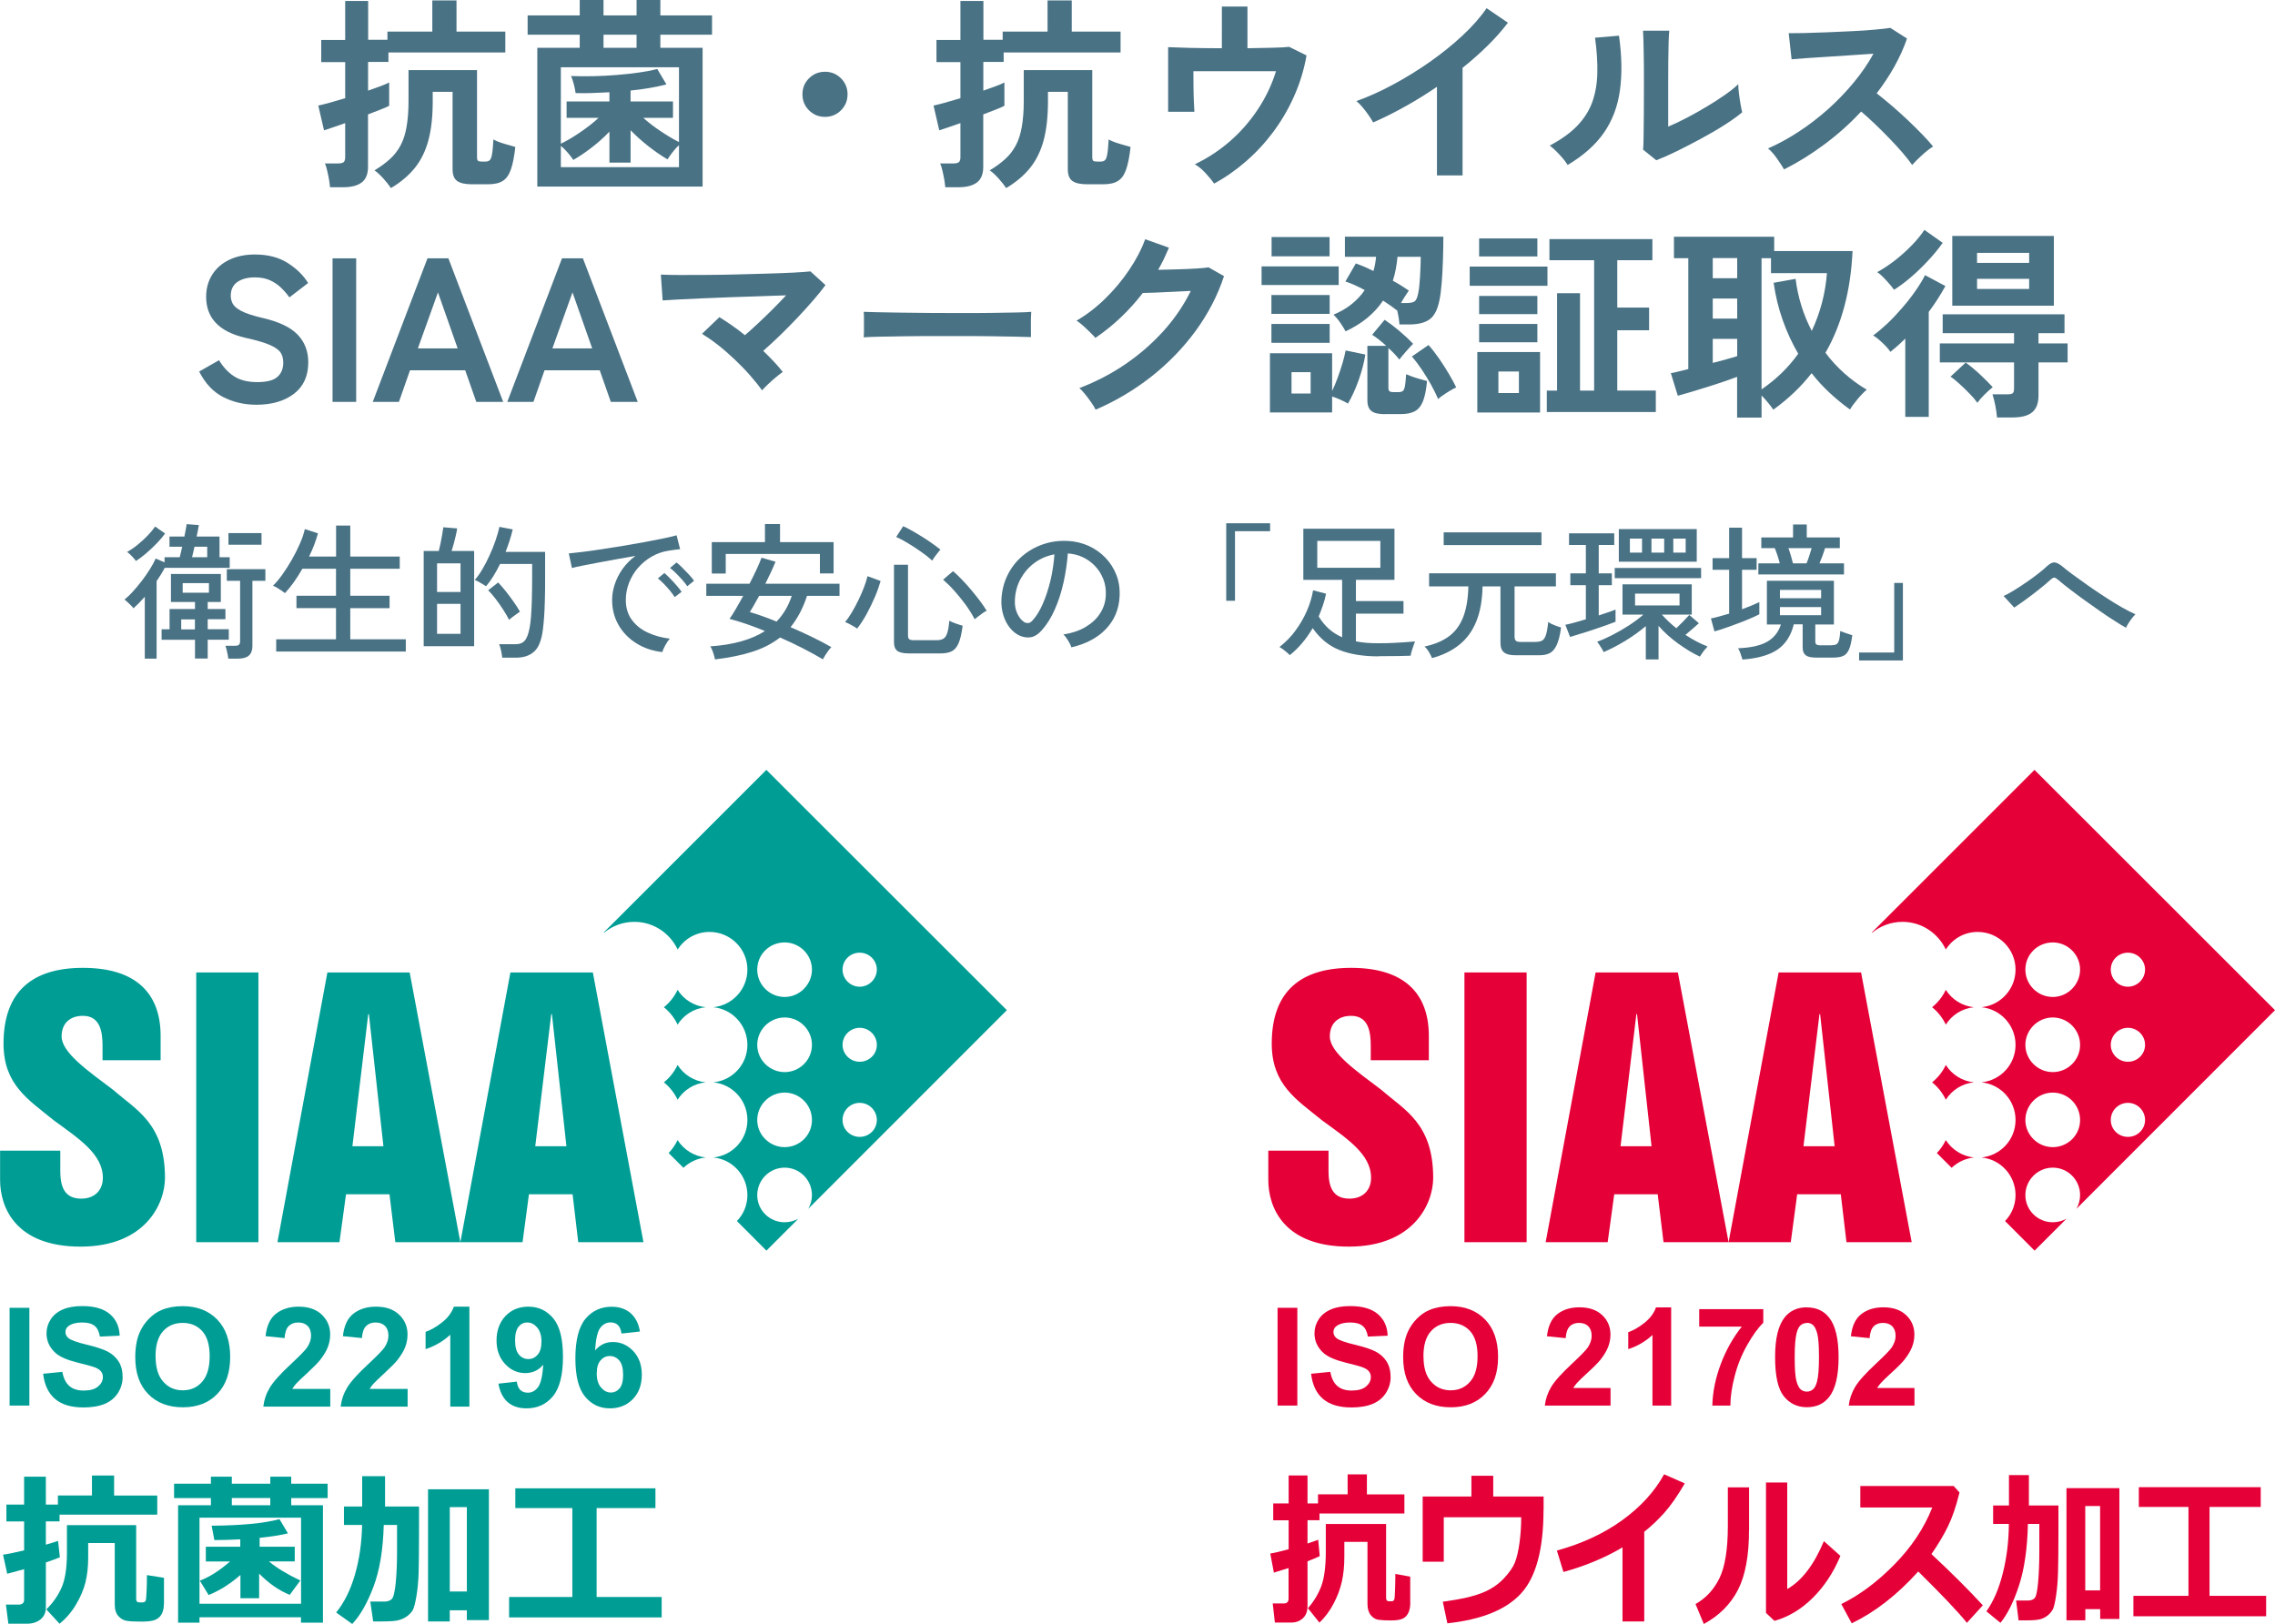
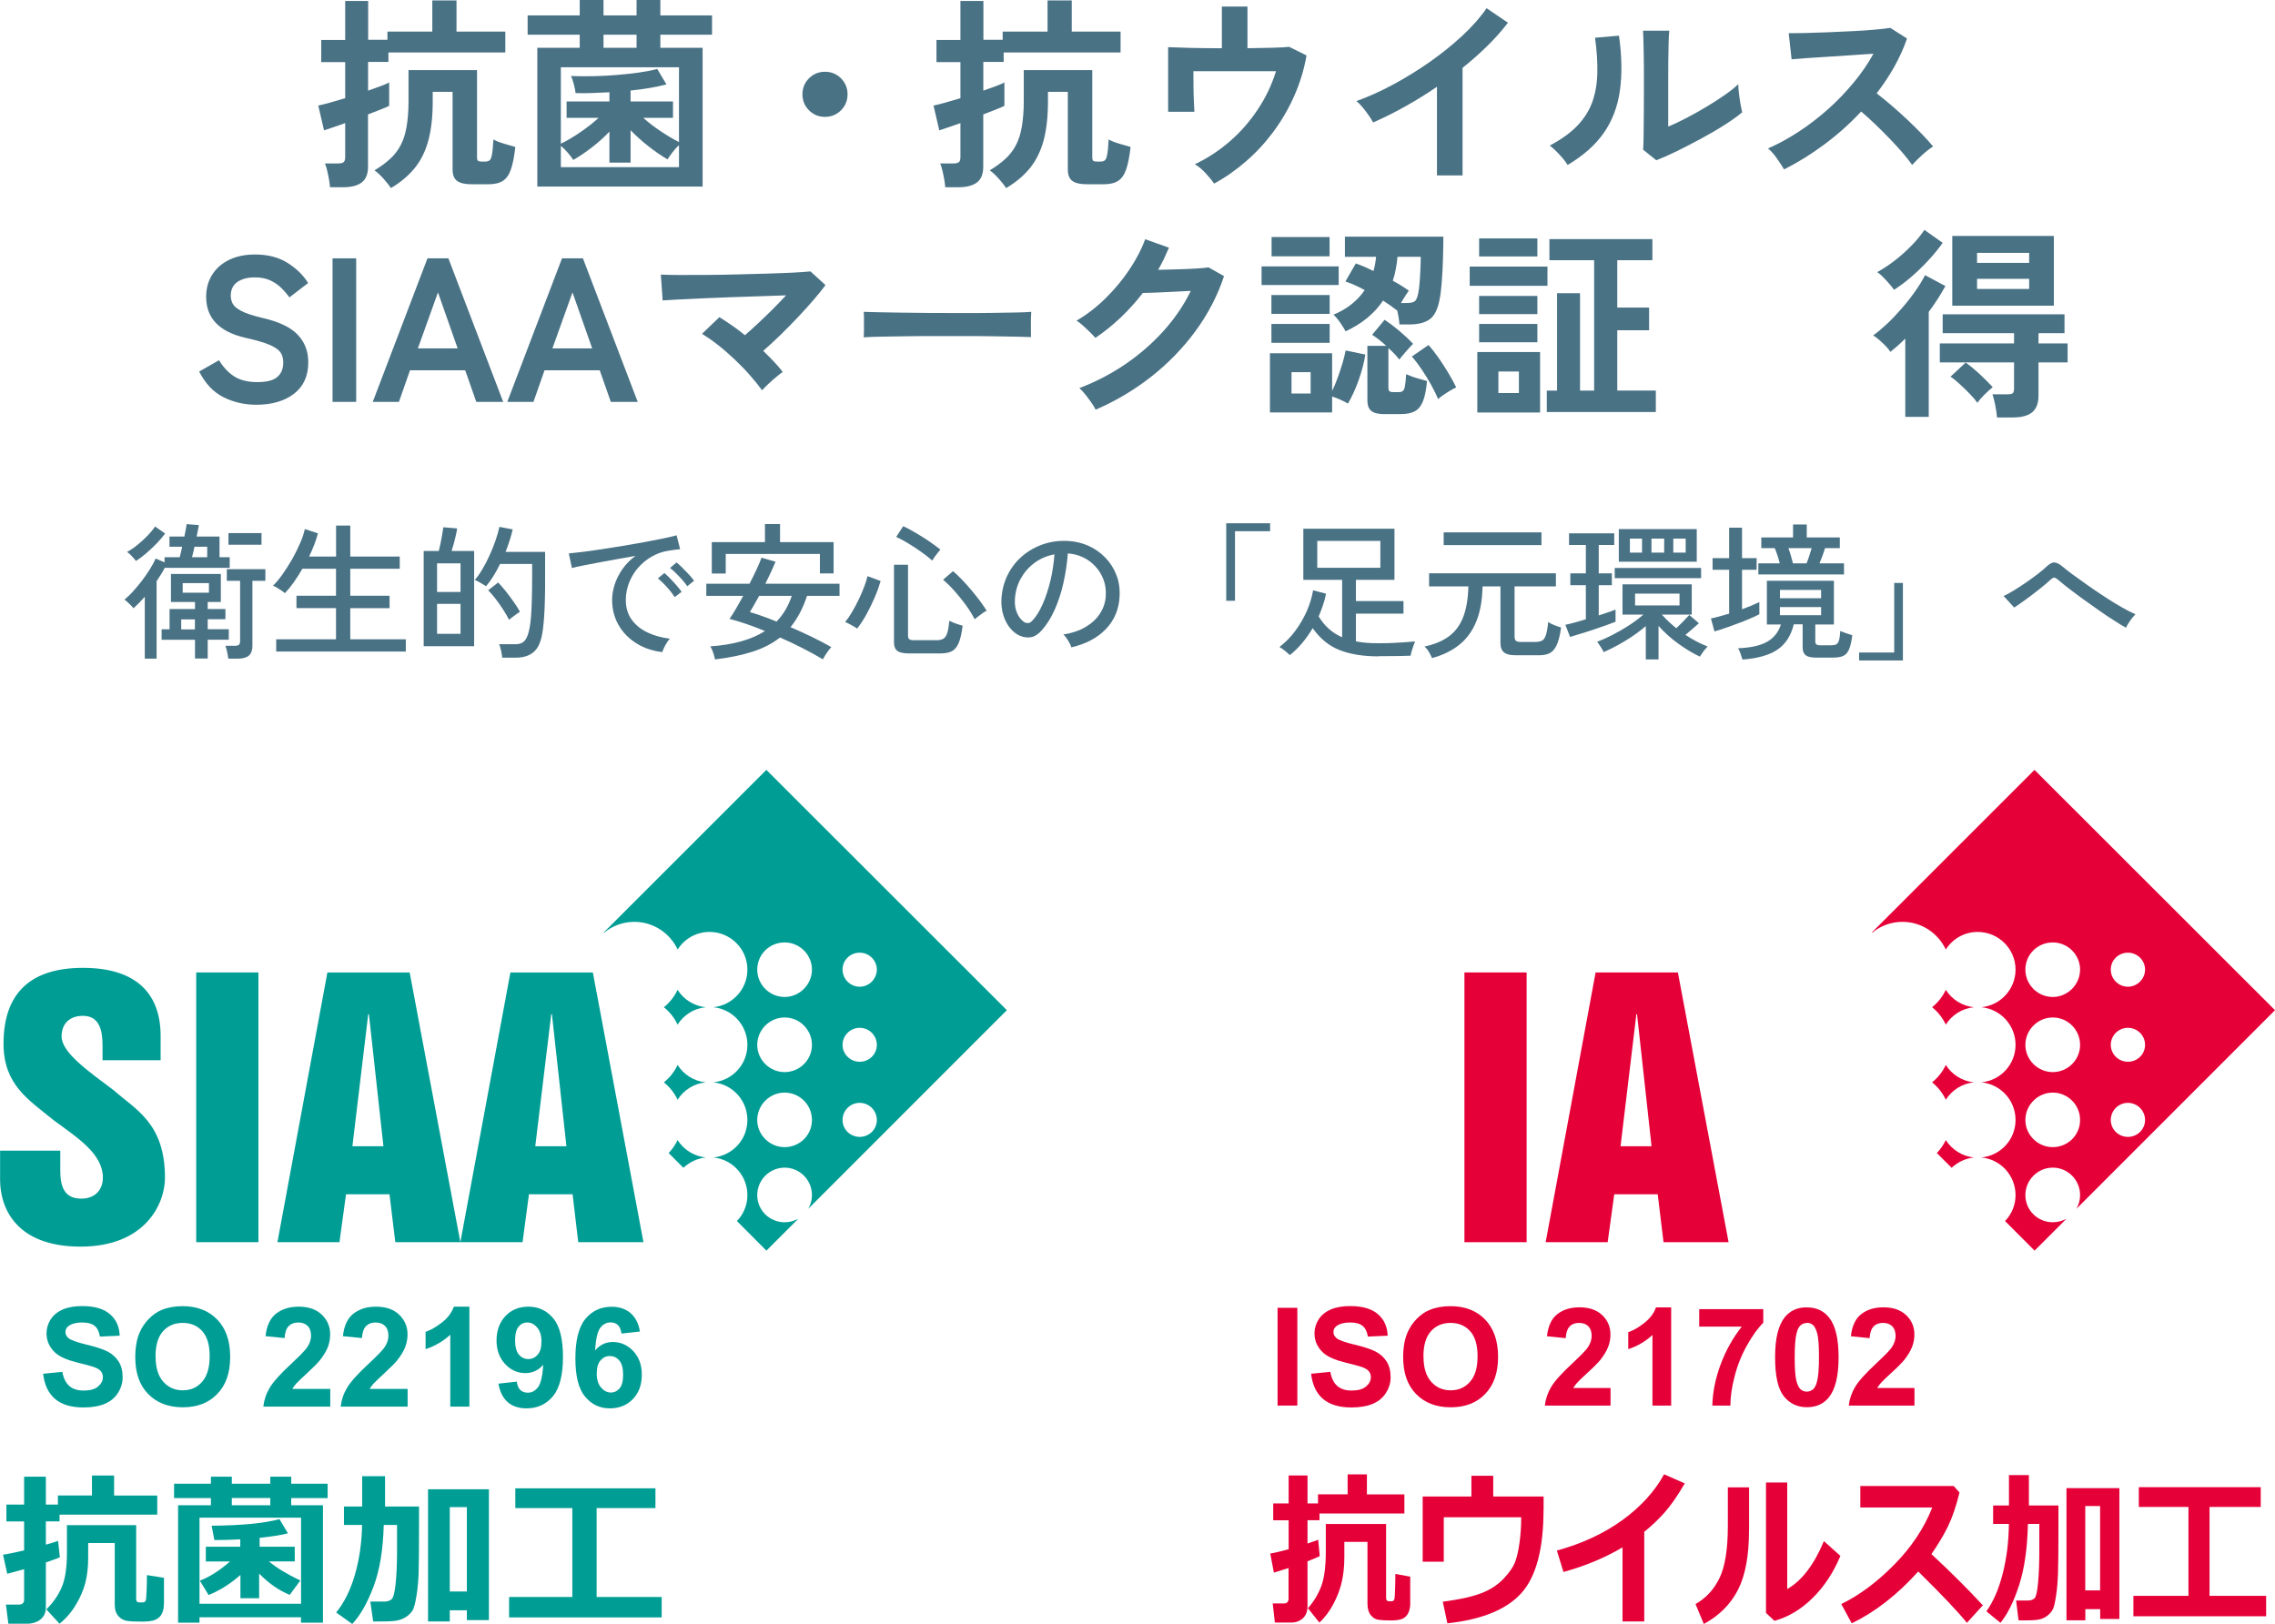
<svg xmlns="http://www.w3.org/2000/svg" id="_レイヤー_2" data-name="レイヤー 2" viewBox="0 0 277.33 198.01">
  <defs>
    <style>
      .cls-1 {
        fill: #e50038;
      }

      .cls-2 {
        fill: #497285;
      }

      .cls-3 {
        fill: #009d95;
      }
    </style>
  </defs>
  <g id="_レイヤー_1-2" data-name="レイヤー 1">
    <g>
      <g>
        <g>
-           <rect class="cls-3" x="1.17" y="159.46" width="2.41" height="11.92" />
          <path class="cls-3" d="M5.26,167.5l2.34-.23c.14.79.43,1.36.86,1.73.43.37,1.01.55,1.74.55.78,0,1.36-.16,1.75-.49.39-.33.59-.71.59-1.15,0-.28-.08-.52-.25-.72-.16-.2-.45-.37-.87-.52-.28-.1-.92-.27-1.93-.52-1.29-.32-2.2-.71-2.72-1.18-.73-.66-1.1-1.46-1.1-2.4,0-.61.17-1.17.51-1.7.34-.53.84-.93,1.49-1.21.65-.28,1.43-.41,2.35-.41,1.5,0,2.62.33,3.38.98.76.66,1.15,1.53,1.19,2.63l-2.41.11c-.1-.61-.32-1.05-.66-1.32-.34-.27-.85-.4-1.52-.4s-1.25.14-1.64.43c-.26.18-.38.43-.38.74,0,.28.12.52.36.73.3.25,1.04.52,2.21.8,1.17.28,2.04.56,2.6.86.56.3,1,.7,1.32,1.21.32.51.48,1.15.48,1.9,0,.68-.19,1.32-.57,1.92-.38.6-.92,1.04-1.61,1.33-.69.29-1.56.44-2.59.44-1.51,0-2.66-.35-3.47-1.04-.81-.69-1.29-1.71-1.45-3.04" />
          <path class="cls-3" d="M16.49,165.49c0-1.21.18-2.23.55-3.06.27-.61.64-1.15,1.11-1.63.47-.48.98-.84,1.54-1.07.74-.31,1.6-.47,2.57-.47,1.76,0,3.16.54,4.22,1.63,1.05,1.09,1.58,2.6,1.58,4.55s-.52,3.43-1.57,4.52c-1.04,1.09-2.44,1.63-4.2,1.63s-3.18-.54-4.23-1.62c-1.05-1.08-1.57-2.57-1.57-4.47M18.97,165.41c0,1.35.31,2.37.94,3.07.62.7,1.41,1.04,2.37,1.04s1.75-.34,2.36-1.04.92-1.73.92-3.11-.3-2.39-.9-3.06c-.6-.67-1.4-1.01-2.39-1.01s-1.79.34-2.4,1.02c-.61.68-.91,1.71-.91,3.08" />
          <path class="cls-3" d="M19.17,184.68H7.26v.82h-1.67v2.84c.71-.2,1.21-.36,1.49-.46l.22,2c-.41.17-.98.38-1.71.63v5.47c0,.64-.22,1.13-.66,1.48-.44.35-.99.52-1.66.52H1.02l-.3-2.33h1.54c.45,0,.68-.2.68-.59v-3.73c-.82.23-1.51.42-2.06.56l-.51-2.33c.56-.07,1.42-.25,2.57-.52v-3.53H.78v-2.06h2.16v-3.4h2.65v3.4h1.47v-1.11h4.15s0-2.43,0-2.43h2.7v2.44h5.26v2.34ZM19.98,195.54c0,.51-.09.93-.27,1.26-.18.33-.45.56-.8.71-.35.14-.89.21-1.62.21s-1.34-.02-1.76-.08c-.42-.05-.78-.24-1.08-.57-.3-.33-.46-.79-.46-1.38v-7.55h-3.24v1.79c0,1.14-.12,2.16-.34,3.04-.23.89-.61,1.78-1.15,2.68-.53.9-1.2,1.68-2,2.33l-1.61-1.75c.8-.78,1.41-1.66,1.85-2.64.44-.99.66-2.41.66-4.27v-3.36h8.44v9.01c0,.27.13.41.39.41h.41c.11,0,.2-.03.27-.09.07-.06.11-.15.13-.27.02-.12.04-.46.07-1.02.03-.56.04-1.21.04-1.95l2.08.33v3.16Z" />
          <path class="cls-3" d="M36.7,197.19h-12.38v.66h-2.61v-14.32h4v-.87h-4.49v-1.75h4.49v-.86h2.55v.86h4.69v-.86h2.55v.86h4.44v1.75h-4.44v.87h3.87v14.32h-2.68v-.66ZM24.32,195.54h12.38v-10.49h-12.38v10.49ZM29.34,192.01c-1.28,1.12-2.59,1.94-3.91,2.47l-1.07-1.75c1.17-.44,2.4-1.22,3.68-2.34h-2.95v-1.8h4.2v-.9c-1.1.06-2.15.09-3.16.09l-.33-1.75c3.61-.03,6.37-.29,8.27-.8l1.03,1.73c-.88.22-2.03.4-3.45.55v1.08h4.28v1.79h-3.15c.95.8,2.23,1.57,3.83,2.33l-1.29,1.75c-1.31-.53-2.55-1.39-3.73-2.59v3h-2.28v-2.86ZM28.26,183.53h4.69v-.88h-4.69v.88Z" />
          <path class="cls-3" d="M46.78,185.94c-.08,3.01-.49,5.51-1.24,7.5-.75,1.99-1.61,3.52-2.6,4.57l-1.96-1.4c.98-1.2,1.75-2.74,2.29-4.62.54-1.87.83-3.89.87-6.05h-2.21v-2.25h2.22v-3.7h2.79v3.7h4.14v3.17c0,2.29-.02,3.96-.05,5-.04,1.04-.13,1.99-.28,2.84-.15.85-.3,1.4-.45,1.65-.15.25-.37.48-.66.7-.29.22-.63.38-1.02.49-.39.11-1.08.16-2.05.16-.31,0-.67,0-1.08,0l-.35-2.42h1.71c.35,0,.64-.09.87-.27.23-.18.39-.82.51-1.92.11-1.1.17-2.41.17-3.93v-3.22h-1.61ZM56.91,196.34h-2.08v1.36h-2.65v-16.11h7.42v15.95h-2.69v-1.2ZM54.83,194.05h2.08v-10.29h-2.08v10.29Z" />
          <polygon class="cls-3" points="80.66 197.21 62.06 197.21 62.06 194.72 69.77 194.72 69.77 183.88 62.82 183.88 62.82 181.47 79.9 181.47 79.9 183.88 72.73 183.88 72.73 194.72 80.66 194.72 80.66 197.21" />
          <path class="cls-3" d="M82.6,129.85c-.39.83-.97,1.56-1.67,2.12.7.56,1.28,1.29,1.67,2.12.74-1.17,1.99-1.98,3.43-2.12-1.44-.14-2.69-.95-3.43-2.12" />
          <path class="cls-3" d="M86.03,141.13c-1.44-.15-2.69-.96-3.43-2.12-.28.58-.65,1.12-1.09,1.58l1.8,1.8c.73-.69,1.67-1.15,2.73-1.26" />
          <path class="cls-3" d="M82.6,120.69c-.39.83-.97,1.56-1.67,2.12.7.56,1.28,1.29,1.67,2.12.74-1.17,1.99-1.98,3.43-2.12-1.44-.14-2.69-.95-3.43-2.12" />
          <path class="cls-3" d="M95.65,133.22c1.83,0,3.33,1.49,3.33,3.34s-1.5,3.31-3.33,3.31-3.34-1.49-3.34-3.31,1.5-3.34,3.34-3.34M95.65,124.06c1.83,0,3.33,1.5,3.33,3.34s-1.5,3.32-3.33,3.32-3.34-1.5-3.34-3.32,1.5-3.34,3.34-3.34M95.65,114.91c1.83,0,3.33,1.5,3.33,3.31s-1.5,3.34-3.33,3.34-3.34-1.49-3.34-3.34,1.5-3.31,3.34-3.31M104.8,134.47c1.15,0,2.09.94,2.09,2.09s-.94,2.06-2.09,2.06-2.09-.91-2.09-2.06.93-2.09,2.09-2.09M104.8,125.32c1.15,0,2.09.93,2.09,2.08s-.94,2.06-2.09,2.06-2.09-.93-2.09-2.06.93-2.08,2.09-2.08M104.8,116.16c1.15,0,2.09.93,2.09,2.06s-.94,2.09-2.09,2.09-2.09-.94-2.09-2.09.93-2.06,2.09-2.06M95.65,149.03c-1.84,0-3.34-1.47-3.34-3.31s1.5-3.35,3.34-3.35,3.33,1.5,3.33,3.35c0,.61-.17,1.18-.45,1.67l24.21-24.22-29.32-29.3-19.82,19.82s.02.02.03.04c1.01-.83,2.29-1.33,3.7-1.33,2.34,0,4.34,1.39,5.28,3.37.82-1.29,2.25-2.14,3.88-2.14,2.55,0,4.62,2.06,4.62,4.59,0,2.39-1.82,4.36-4.16,4.59,2.34.23,4.16,2.2,4.16,4.59s-1.82,4.34-4.16,4.57c2.34.23,4.16,2.19,4.16,4.59s-1.82,4.34-4.16,4.57c2.34.22,4.16,2.2,4.16,4.59,0,1.23-.49,2.36-1.28,3.16l3.6,3.61,3.89-3.89c-.49.26-1.04.43-1.65.43" />
          <path class="cls-3" d="M7.35,140.29v2.45c0,1.77.39,3.41,2.55,3.41,1.72,0,2.64-1.11,2.64-2.54,0-2.91-3-4.82-6.01-7.03-3.06-2.5-6.1-4.31-6.1-9.33,0-6.47,3.63-9.24,9.68-9.24,6.59,0,9.47,3.22,9.47,8.3v2.96h-7.08v-1.76c0-1.65-.26-3.65-2.39-3.65-1.62,0-2.6.95-2.6,2.51,0,1.97,3.21,4.2,6.3,6.53,2.81,2.46,6.3,4.09,6.3,10.72,0,3.16-2.4,8.38-10.29,8.38s-9.81-4.74-9.81-8.14v-3.56h7.35Z" />
          <rect class="cls-3" x="23.92" y="118.57" width="7.58" height="32.89" />
          <path class="cls-3" d="M42.96,139.76h3.78l-1.77-16.11h-.08l-1.93,16.11ZM39.91,118.57h10.03l6.18,32.89h-7.93l-.71-5.84h-5.3l-.8,5.84h-7.56l6.09-32.89Z" />
          <path class="cls-3" d="M65.25,139.76h3.8l-1.77-16.11h-.08l-1.95,16.11ZM62.22,118.57h10.05l6.17,32.89h-7.95l-.69-5.84h-5.32l-.78,5.84h-7.58l6.1-32.89Z" />
        </g>
        <g>
          <path class="cls-3" d="M40.26,169.35v2.16h-8.16c.09-.82.35-1.59.79-2.32.44-.73,1.31-1.7,2.62-2.91,1.05-.98,1.69-1.64,1.93-1.99.32-.48.48-.96.48-1.42,0-.52-.14-.92-.42-1.2-.28-.28-.66-.42-1.15-.42s-.87.15-1.16.44c-.29.29-.45.78-.5,1.46l-2.32-.23c.14-1.28.57-2.2,1.3-2.76.73-.56,1.64-.84,2.73-.84,1.2,0,2.14.32,2.82.97.68.65,1.03,1.45,1.03,2.41,0,.55-.1,1.07-.29,1.56s-.51,1.01-.93,1.55c-.28.36-.79.87-1.52,1.55-.73.67-1.2,1.12-1.4,1.34-.2.22-.35.44-.48.65h4.62Z" />
          <path class="cls-3" d="M49.69,169.35v2.16h-8.16c.09-.82.35-1.59.79-2.32.44-.73,1.31-1.7,2.62-2.91,1.05-.98,1.69-1.64,1.93-1.99.32-.48.48-.96.48-1.42,0-.52-.14-.92-.42-1.2-.28-.28-.66-.42-1.15-.42s-.87.15-1.16.44c-.29.29-.45.78-.5,1.46l-2.32-.23c.14-1.28.57-2.2,1.3-2.76.73-.56,1.64-.84,2.73-.84,1.2,0,2.14.32,2.82.97.68.65,1.03,1.45,1.03,2.41,0,.55-.1,1.07-.29,1.56s-.51,1.01-.93,1.55c-.28.36-.79.87-1.52,1.55-.73.67-1.2,1.12-1.4,1.34-.2.22-.35.44-.48.65h4.62Z" />
          <path class="cls-3" d="M57.22,171.51h-2.33v-8.77c-.85.79-1.85,1.38-3.01,1.76v-2.11c.61-.2,1.27-.58,1.98-1.13.71-.55,1.2-1.2,1.47-1.94h1.89v12.19Z" />
          <path class="cls-3" d="M60.75,168.71l2.25-.25c.06.46.2.8.43,1.02.23.22.54.33.92.33.48,0,.89-.22,1.23-.66.34-.44.55-1.36.65-2.75-.58.68-1.32,1.02-2.19,1.02-.96,0-1.78-.37-2.47-1.11-.69-.74-1.04-1.7-1.04-2.88s.37-2.22,1.1-2.98,1.66-1.13,2.79-1.13c1.23,0,2.24.48,3.03,1.43.79.95,1.18,2.52,1.18,4.7s-.41,3.82-1.23,4.8c-.82.98-1.89,1.47-3.21,1.47-.95,0-1.72-.25-2.3-.76-.58-.51-.96-1.26-1.13-2.26ZM66.01,163.62c0-.75-.17-1.33-.52-1.75-.35-.41-.74-.62-1.2-.62s-.79.17-1.07.51c-.28.34-.43.9-.43,1.67s.15,1.36.46,1.73c.31.37.7.55,1.16.55s.82-.18,1.13-.53c.31-.35.46-.87.46-1.56Z" />
          <path class="cls-3" d="M78.01,162.35l-2.25.25c-.06-.46-.2-.81-.43-1.03-.23-.22-.53-.33-.9-.33-.49,0-.91.22-1.25.66s-.55,1.36-.64,2.76c.58-.68,1.3-1.03,2.16-1.03.97,0,1.8.37,2.5,1.11.69.74,1.04,1.69,1.04,2.86,0,1.24-.36,2.24-1.09,2.99-.73.75-1.66,1.13-2.81,1.13-1.23,0-2.23-.48-3.02-1.43-.79-.95-1.18-2.51-1.18-4.68s.41-3.83,1.23-4.81c.82-.98,1.89-1.47,3.2-1.47.92,0,1.69.26,2.29.77.6.52.99,1.27,1.15,2.25ZM72.74,167.42c0,.76.17,1.34.52,1.75.35.41.75.62,1.19.62s.79-.17,1.08-.51c.29-.34.43-.89.43-1.66s-.15-1.37-.46-1.73-.7-.55-1.16-.55-.83.18-1.13.53c-.31.35-.46.87-.46,1.55Z" />
        </g>
      </g>
      <g>
        <rect class="cls-1" x="155.74" y="159.46" width="2.41" height="11.92" />
        <path class="cls-1" d="M159.83,167.5l2.34-.23c.14.79.43,1.36.86,1.73.43.37,1.01.55,1.74.55.78,0,1.36-.16,1.75-.49.39-.33.59-.71.59-1.15,0-.28-.08-.52-.25-.72-.16-.2-.45-.37-.87-.52-.28-.1-.92-.27-1.93-.52-1.29-.32-2.2-.71-2.72-1.18-.73-.66-1.1-1.46-1.1-2.4,0-.61.17-1.17.51-1.7.34-.53.84-.93,1.49-1.21.65-.28,1.43-.41,2.35-.41,1.5,0,2.62.33,3.38.98.76.66,1.15,1.53,1.19,2.63l-2.41.11c-.1-.61-.32-1.05-.66-1.32-.34-.27-.85-.4-1.52-.4s-1.25.14-1.64.43c-.26.18-.38.43-.38.74,0,.28.12.52.36.73.3.25,1.04.52,2.21.8,1.17.28,2.04.56,2.6.86.56.3,1,.7,1.32,1.21.32.51.48,1.15.48,1.9,0,.68-.19,1.32-.57,1.92-.38.6-.92,1.04-1.61,1.33-.69.29-1.56.44-2.59.44-1.51,0-2.66-.35-3.47-1.04-.81-.69-1.29-1.71-1.45-3.04" />
        <path class="cls-1" d="M171.05,165.49c0-1.21.18-2.23.55-3.06.27-.61.64-1.15,1.11-1.63.47-.48.98-.84,1.54-1.07.74-.31,1.6-.47,2.57-.47,1.76,0,3.16.54,4.22,1.63,1.05,1.09,1.58,2.6,1.58,4.55s-.52,3.43-1.57,4.52c-1.04,1.09-2.44,1.63-4.2,1.63s-3.18-.54-4.23-1.62c-1.05-1.08-1.57-2.57-1.57-4.47M173.53,165.41c0,1.35.31,2.37.94,3.07.62.7,1.41,1.04,2.37,1.04s1.75-.34,2.36-1.04c.62-.69.92-1.73.92-3.11s-.3-2.39-.9-3.06c-.6-.67-1.4-1.01-2.39-1.01s-1.79.34-2.4,1.02c-.61.68-.91,1.71-.91,3.08" />
        <path class="cls-1" d="M196.33,169.26v2.12h-8.01c.09-.8.35-1.56.78-2.28.43-.72,1.29-1.67,2.57-2.86,1.03-.96,1.66-1.61,1.89-1.95.31-.47.47-.94.47-1.4,0-.51-.14-.9-.41-1.18-.27-.27-.65-.41-1.13-.41s-.86.14-1.14.43c-.28.29-.44.76-.49,1.43l-2.28-.23c.14-1.26.56-2.16,1.28-2.71.71-.55,1.61-.82,2.68-.82,1.18,0,2.1.32,2.77.95s1.01,1.42,1.01,2.37c0,.54-.1,1.05-.29,1.53-.19.48-.5.99-.91,1.52-.28.35-.77.86-1.5,1.52-.72.66-1.18,1.1-1.37,1.32-.19.22-.35.43-.47.63h4.54Z" />
        <path class="cls-1" d="M203.72,171.38h-2.28v-8.61c-.83.78-1.82,1.36-2.95,1.73v-2.07c.6-.2,1.24-.56,1.94-1.11.7-.55,1.18-1.18,1.44-1.91h1.85v11.97Z" />
        <path class="cls-1" d="M207.14,161.74v-2.12h7.81v1.66c-.64.63-1.3,1.54-1.97,2.73-.67,1.19-1.18,2.45-1.52,3.79-.35,1.33-.52,2.53-.52,3.58h-2.2c.04-1.65.38-3.33,1.02-5.04.64-1.71,1.5-3.24,2.57-4.59h-5.19Z" />
        <path class="cls-1" d="M220.26,159.41c1.15,0,2.06.41,2.71,1.24.78.97,1.16,2.59,1.16,4.85s-.39,3.88-1.17,4.86c-.65.81-1.54,1.22-2.7,1.22s-2.1-.45-2.81-1.34c-.71-.89-1.06-2.48-1.06-4.77s.39-3.86,1.17-4.85c.65-.81,1.54-1.22,2.7-1.22M220.26,161.31c-.28,0-.52.09-.74.26-.22.18-.38.49-.5.95-.16.59-.24,1.58-.24,2.98s.07,2.36.21,2.88c.14.52.32.87.53,1.04.21.17.46.26.74.26s.52-.09.74-.27c.22-.18.38-.49.5-.95.16-.59.24-1.58.24-2.98s-.07-2.36-.21-2.88c-.14-.52-.32-.87-.53-1.05-.21-.18-.46-.26-.74-.26" />
        <path class="cls-1" d="M233.38,169.26v2.12h-8.01c.09-.8.35-1.56.78-2.28.43-.72,1.29-1.67,2.57-2.86,1.03-.96,1.66-1.61,1.89-1.95.31-.47.47-.94.47-1.4,0-.51-.14-.9-.41-1.18-.27-.27-.65-.41-1.13-.41s-.86.14-1.14.43c-.28.29-.44.76-.49,1.43l-2.28-.23c.14-1.26.56-2.16,1.28-2.71.71-.55,1.61-.82,2.68-.82,1.18,0,2.1.32,2.77.95.67.63,1.01,1.42,1.01,2.37,0,.54-.1,1.05-.29,1.53-.19.48-.5.99-.91,1.52-.28.35-.77.86-1.5,1.52-.72.66-1.18,1.1-1.37,1.32-.19.22-.35.43-.47.63h4.54Z" />
        <path class="cls-1" d="M171.21,184.54h-10.36v.82h-1.46v2.84c.62-.2,1.05-.36,1.3-.46l.19,2c-.36.17-.86.38-1.49.63v5.47c0,.64-.19,1.13-.57,1.48-.38.35-.86.52-1.45.52h-1.96l-.26-2.33h1.34c.39,0,.59-.2.59-.59v-3.73c-.71.23-1.31.42-1.79.56l-.44-2.33c.49-.07,1.24-.25,2.24-.52v-3.53h-1.88v-2.06h1.88v-3.41h2.3v3.41h1.28v-1.11h3.61s0-2.43,0-2.43h2.35v2.44h4.57v2.34ZM171.92,195.4c0,.51-.08.93-.24,1.26-.16.33-.39.56-.7.71-.31.14-.78.21-1.41.21s-1.17-.03-1.53-.08c-.36-.05-.67-.24-.94-.57-.27-.33-.4-.79-.4-1.38v-7.55h-2.82v1.79c0,1.14-.1,2.16-.3,3.04-.2.89-.53,1.78-1,2.68-.47.9-1.04,1.68-1.74,2.33l-1.4-1.75c.69-.78,1.23-1.66,1.61-2.64.38-.99.57-2.41.57-4.27v-3.36h7.35v9.01c0,.27.11.41.34.41h.35c.1,0,.18-.03.23-.09.06-.06.09-.15.11-.27.02-.12.04-.46.06-1.02.02-.56.04-1.21.04-1.95l1.81.33v3.16Z" />
        <path class="cls-1" d="M188.16,184.08c0,4.8-.91,8.2-2.72,10.19-1.82,1.99-4.82,3.21-9,3.66l-.56-2.63c2.19-.3,3.81-.67,4.84-1.1,1.04-.42,1.9-1,2.58-1.72.68-.72,1.14-1.38,1.37-1.96.23-.58.42-1.38.56-2.39.14-1.01.21-2.05.21-3.13h-9.44v5.42h-2.57v-7.95h5.94v-2.53h2.66v2.53h6.14v1.6Z" />
        <path class="cls-1" d="M200.45,197.7h-2.66v-9.03c-2.15,1.27-4.55,2.27-7.2,3l-.8-2.61c3.05-.84,5.7-2.07,7.95-3.69,2.25-1.63,3.96-3.49,5.12-5.61l2.52,1.11c-.89,1.53-1.72,2.72-2.48,3.57-.76.85-1.58,1.63-2.46,2.33v10.93Z" />
        <path class="cls-1" d="M213.21,186.51c.01,3.12-.44,5.56-1.34,7.33-.91,1.77-2.3,3.16-4.17,4.17l-1.01-2.43c1.26-.71,2.24-1.76,2.92-3.16.68-1.4,1.02-3.52,1.02-6.38v-4.69h2.59v5.16ZM224.35,189.71c-.84,2.02-1.96,3.72-3.36,5.11-1.4,1.39-2.96,2.33-4.68,2.81l-1.03-.97v-15.9h2.59v12.99c1.77-1,3.26-2.95,4.47-5.84l2.01,1.8Z" />
        <path class="cls-1" d="M241.72,195.73l-1.95,2.14c-1.02-1.28-3-3.37-5.93-6.26-2.56,2.85-5.27,4.95-8.11,6.32l-1.27-2.35c2.21-1.08,4.36-2.68,6.45-4.8,2.09-2.12,3.64-4.44,4.64-6.97h-8.77v-2.62h11.38l.71.79c-.41,1.69-.89,3.08-1.42,4.16-.53,1.08-1.2,2.19-2,3.35,2.5,2.33,4.58,4.41,6.26,6.24" />
        <path class="cls-1" d="M247.21,185.8c-.07,3.01-.43,5.51-1.08,7.5-.65,1.99-1.4,3.51-2.27,4.57l-1.71-1.4c.85-1.2,1.52-2.74,1.99-4.61.48-1.88.73-3.89.75-6.05h-1.92v-2.25h1.93v-3.7h2.43v3.7h3.6v3.17c0,2.29-.02,3.95-.05,5-.03,1.04-.11,1.99-.24,2.84-.13.85-.26,1.4-.39,1.65-.13.25-.32.48-.57.7-.25.22-.55.38-.89.49s-.94.16-1.78.16c-.27,0-.58,0-.94,0l-.3-2.42h1.49c.3,0,.56-.09.75-.27.19-.18.34-.82.44-1.92.1-1.1.15-2.41.15-3.93v-3.22h-1.4ZM256.02,196.2h-1.81v1.36h-2.3v-16.11h6.45v15.95h-2.34v-1.21ZM254.2,193.92h1.81v-10.29h-1.81v10.29Z" />
        <polygon class="cls-1" points="276.25 197.07 260.07 197.07 260.07 194.58 266.78 194.58 266.78 183.74 260.73 183.74 260.73 181.33 275.59 181.33 275.59 183.74 269.35 183.74 269.35 194.58 276.25 194.58 276.25 197.07" />
        <path class="cls-1" d="M237.2,129.85c-.39.83-.97,1.56-1.67,2.12.7.56,1.28,1.29,1.67,2.12.74-1.17,1.99-1.98,3.43-2.12-1.44-.14-2.69-.95-3.43-2.12" />
        <path class="cls-1" d="M240.63,141.13c-1.44-.15-2.69-.96-3.43-2.12-.28.58-.65,1.12-1.09,1.58l1.8,1.8c.73-.69,1.67-1.15,2.73-1.26" />
        <path class="cls-1" d="M237.2,120.69c-.39.83-.97,1.56-1.67,2.12.7.56,1.28,1.29,1.67,2.12.74-1.17,1.99-1.98,3.43-2.12-1.44-.14-2.69-.95-3.43-2.12" />
        <path class="cls-1" d="M250.24,133.22c1.83,0,3.33,1.49,3.33,3.34s-1.5,3.31-3.33,3.31-3.34-1.49-3.34-3.31,1.5-3.34,3.34-3.34M250.24,124.06c1.83,0,3.33,1.5,3.33,3.34s-1.5,3.32-3.33,3.32-3.34-1.5-3.34-3.32,1.5-3.34,3.34-3.34M250.24,114.91c1.83,0,3.33,1.5,3.33,3.31s-1.5,3.34-3.33,3.34-3.34-1.49-3.34-3.34,1.5-3.31,3.34-3.31M259.4,134.47c1.15,0,2.09.94,2.09,2.09s-.94,2.06-2.09,2.06-2.09-.91-2.09-2.06.93-2.09,2.09-2.09M259.4,125.32c1.15,0,2.09.93,2.09,2.08s-.94,2.06-2.09,2.06-2.09-.93-2.09-2.06.93-2.08,2.09-2.08M259.4,116.16c1.15,0,2.09.93,2.09,2.06s-.94,2.09-2.09,2.09-2.09-.94-2.09-2.09.93-2.06,2.09-2.06M250.24,149.03c-1.84,0-3.34-1.47-3.34-3.31s1.5-3.35,3.34-3.35,3.33,1.5,3.33,3.35c0,.61-.17,1.18-.45,1.67l24.21-24.22-29.32-29.3-19.82,19.82s.02.02.03.04c1.01-.83,2.29-1.33,3.7-1.33,2.34,0,4.34,1.39,5.28,3.37.82-1.29,2.25-2.14,3.88-2.14,2.55,0,4.62,2.06,4.62,4.59,0,2.39-1.82,4.36-4.16,4.59,2.34.23,4.16,2.2,4.16,4.59s-1.82,4.34-4.16,4.57c2.34.23,4.16,2.19,4.16,4.59s-1.82,4.34-4.16,4.57c2.34.22,4.16,2.2,4.16,4.59,0,1.23-.49,2.36-1.28,3.16l3.6,3.61,3.89-3.89c-.49.26-1.04.43-1.65.43" />
-         <path class="cls-1" d="M161.95,140.29v2.45c0,1.77.39,3.41,2.55,3.41,1.72,0,2.64-1.11,2.64-2.54,0-2.91-3-4.82-6.01-7.03-3.06-2.5-6.1-4.31-6.1-9.33,0-6.47,3.63-9.24,9.68-9.24,6.59,0,9.47,3.22,9.47,8.3v2.96h-7.08v-1.76c0-1.65-.26-3.65-2.39-3.65-1.62,0-2.6.95-2.6,2.51,0,1.97,3.21,4.2,6.3,6.53,2.81,2.46,6.3,4.09,6.3,10.72,0,3.16-2.4,8.38-10.29,8.38s-9.81-4.74-9.81-8.14v-3.56h7.35Z" />
        <rect class="cls-1" x="178.52" y="118.57" width="7.58" height="32.89" />
        <path class="cls-1" d="M197.55,139.76h3.78l-1.77-16.11h-.08l-1.93,16.11ZM194.51,118.57h10.03l6.18,32.89h-7.93l-.71-5.84h-5.3l-.8,5.84h-7.56l6.09-32.89Z" />
-         <path class="cls-1" d="M219.85,139.76h3.8l-1.77-16.11h-.08l-1.95,16.11ZM216.82,118.57h10.05l6.17,32.89h-7.95l-.69-5.84h-5.32l-.78,5.84h-7.58l6.1-32.89Z" />
      </g>
    </g>
    <g>
      <path class="cls-2" d="M40.23,22.83c-.02-.25-.06-.56-.12-.94-.07-.38-.14-.74-.23-1.1-.08-.36-.17-.65-.27-.86h1.57c.33,0,.57-.05.7-.15s.2-.31.2-.62v-4.15c-.57.2-1.08.38-1.55.54-.47.16-.81.27-1.03.34l-.7-3.02c.38-.08.86-.2,1.44-.36.58-.16,1.19-.34,1.84-.54v-4.4h-2.92v-2.7h2.92V.12h2.8v4.73h2.35v-1h5.47V.05h2.95v3.8h5.95v2.55h-14.25v1.15h-2.48v3.5c.58-.2,1.1-.39,1.56-.56.46-.17.8-.32,1.01-.44v2.85c-.22.12-.56.27-1.03.45-.47.18-.98.38-1.55.6v6.4c0,.87-.25,1.5-.76,1.89-.51.39-1.26.59-2.26.59h-1.62ZM47.65,22.92c-.22-.33-.53-.72-.92-1.16-.4-.44-.76-.77-1.08-.99.75-.45,1.39-.92,1.91-1.4.53-.48.95-1.04,1.28-1.66s.57-1.37.72-2.24.24-1.91.24-3.12v-3.8h8.35v10.6c0,.23.04.38.11.45.08.07.22.1.44.1h.5c.2,0,.36-.05.49-.16s.22-.35.29-.74c.07-.38.12-.98.17-1.8.28.17.7.34,1.26.51.56.17,1.03.31,1.41.41-.13,1.17-.31,2.08-.54,2.74-.23.66-.55,1.12-.99,1.4s-1.04.41-1.82.41h-1.95c-.83,0-1.43-.14-1.8-.41-.37-.27-.55-.75-.55-1.41v-9.45h-2.42v1.15c0,1.83-.17,3.41-.52,4.73-.35,1.32-.9,2.44-1.65,3.38-.75.93-1.72,1.76-2.92,2.47Z" />
      <path class="cls-2" d="M65.5,22.75V5.83h5.17v-1.6h-6.35V1.88h6.35V0h2.9v1.88h4.03V0h2.9v1.88h6.3v2.35h-6.3v1.6h5.15v16.92h-20.15ZM68.37,17.52c.7-.33,1.48-.79,2.34-1.38.86-.58,1.61-1.17,2.26-1.77h-3.9v-2h5.22v-1.12c-.68.03-1.37.06-2.06.09s-1.38.03-2.06.01c-.03-.28-.11-.65-.22-1.09-.12-.44-.23-.77-.35-.99.85.03,1.75.04,2.71.02.96-.02,1.92-.07,2.89-.15.97-.08,1.88-.18,2.72-.3.85-.12,1.58-.26,2.2-.43l1.12,1.88c-.63.17-1.32.31-2.06.44s-1.51.23-2.31.31v1.33h5.17v2h-3.62c.63.57,1.35,1.12,2.15,1.65.8.53,1.53.97,2.2,1.3v-9.12h-14.4v9.32ZM68.37,20.38h14.4v-2.67c-.27.23-.53.52-.79.86-.26.34-.46.63-.61.86-.77-.45-1.55-.99-2.34-1.61-.79-.62-1.51-1.27-2.16-1.94v3.95h-2.58v-3.78c-.63.67-1.34,1.3-2.11,1.9-.77.6-1.54,1.12-2.29,1.55-.15-.23-.37-.52-.66-.86-.29-.34-.58-.63-.86-.86v2.6ZM73.57,5.83h4.03v-1.6h-4.03v1.6Z" />
      <path class="cls-2" d="M100.57,14.25c-.77,0-1.42-.27-1.95-.8s-.8-1.18-.8-1.95.27-1.42.8-1.95c.53-.53,1.18-.8,1.95-.8s1.42.27,1.95.8c.53.53.8,1.18.8,1.95s-.27,1.42-.8,1.95c-.53.53-1.18.8-1.95.8Z" />
      <path class="cls-2" d="M115.23,22.83c-.02-.25-.06-.56-.12-.94-.07-.38-.14-.74-.23-1.1-.08-.36-.17-.65-.27-.86h1.57c.33,0,.57-.05.7-.15s.2-.31.2-.62v-4.15c-.57.2-1.08.38-1.55.54-.47.16-.81.27-1.03.34l-.7-3.02c.38-.08.86-.2,1.44-.36.58-.16,1.19-.34,1.84-.54v-4.4h-2.92v-2.7h2.92V.12h2.8v4.73h2.35v-1h5.47V.05h2.95v3.8h5.95v2.55h-14.25v1.15h-2.48v3.5c.58-.2,1.1-.39,1.56-.56.46-.17.8-.32,1.01-.44v2.85c-.22.12-.56.27-1.03.45-.47.18-.98.38-1.55.6v6.4c0,.87-.25,1.5-.76,1.89-.51.39-1.26.59-2.26.59h-1.62ZM122.65,22.92c-.22-.33-.53-.72-.92-1.16-.4-.44-.76-.77-1.08-.99.75-.45,1.39-.92,1.91-1.4.53-.48.95-1.04,1.28-1.66s.57-1.37.72-2.24.24-1.91.24-3.12v-3.8h8.35v10.6c0,.23.04.38.11.45.08.07.22.1.44.1h.5c.2,0,.36-.05.49-.16s.22-.35.29-.74c.07-.38.12-.98.17-1.8.28.17.7.34,1.26.51.56.17,1.03.31,1.41.41-.13,1.17-.31,2.08-.54,2.74-.23.66-.55,1.12-.99,1.4s-1.04.41-1.82.41h-1.95c-.83,0-1.43-.14-1.8-.41-.37-.27-.55-.75-.55-1.41v-9.45h-2.42v1.15c0,1.83-.17,3.41-.52,4.73-.35,1.32-.9,2.44-1.65,3.38-.75.93-1.72,1.76-2.92,2.47Z" />
      <path class="cls-2" d="M148,22.38c-.25-.37-.6-.79-1.04-1.27-.44-.48-.88-.84-1.31-1.08,1.52-.72,2.93-1.64,4.24-2.77,1.31-1.13,2.45-2.43,3.42-3.89.98-1.46,1.72-3.02,2.24-4.69h-10.07c0,.58,0,1.21.01,1.89,0,.67.03,1.29.05,1.85.02.56.04.96.06,1.21h-3.2v-7.88c.63.03,1.55.06,2.74.09s2.46.04,3.81.04V.8h3.12v5.08c1.13-.02,2.16-.04,3.08-.06.92-.02,1.58-.06,2-.11l2.12,1.05c-.3,1.72-.8,3.36-1.5,4.94s-1.55,3.03-2.55,4.38c-1,1.34-2.12,2.55-3.35,3.61-1.23,1.07-2.52,1.97-3.88,2.7Z" />
      <path class="cls-2" d="M175.17,21.4v-10.82c-1.27.87-2.56,1.67-3.89,2.41-1.33.74-2.62,1.39-3.89,1.94-.13-.25-.32-.54-.55-.88-.23-.33-.48-.66-.74-.97-.26-.32-.51-.57-.76-.75,1.45-.52,2.95-1.19,4.5-2.03,1.55-.83,3.04-1.76,4.49-2.77,1.44-1.02,2.76-2.08,3.96-3.2,1.2-1.12,2.18-2.23,2.93-3.33l2.6,1.77c-.72.95-1.55,1.89-2.49,2.81-.94.93-1.95,1.82-3.04,2.69v13.12h-3.12Z" />
      <path class="cls-2" d="M191.1,20.12c-.22-.37-.54-.78-.98-1.25-.43-.47-.83-.84-1.2-1.12,1.38-.73,2.5-1.53,3.34-2.4s1.45-1.83,1.84-2.89c.38-1.06.59-2.24.62-3.54.03-1.3-.06-2.74-.28-4.32l2.92-.25c.35,2.5.39,4.73.11,6.69-.27,1.96-.93,3.68-1.96,5.16-1.03,1.48-2.51,2.79-4.42,3.92ZM201.92,19.55l-1.62-1.3c.03-.27.05-.82.06-1.65,0-.83.02-1.83.03-2.98,0-1.15.01-2.32.01-3.5,0-1.47,0-2.74-.03-3.83-.02-1.08-.04-1.93-.08-2.55h3.2c-.03.3-.06.78-.08,1.44-.02.66-.03,1.41-.04,2.26,0,.85-.01,1.7-.01,2.55v5.45c.72-.3,1.49-.67,2.31-1.1.83-.43,1.64-.89,2.45-1.38s1.55-.96,2.21-1.43c.67-.47,1.19-.89,1.57-1.27,0,.32.03.71.09,1.18s.12.91.2,1.34c.08.42.14.73.19.91-.55.47-1.27.98-2.16,1.55-.89.57-1.85,1.12-2.86,1.67-1.02.55-2,1.06-2.96,1.53-.96.47-1.79.83-2.49,1.1Z" />
      <path class="cls-2" d="M217.48,20.65c-.22-.37-.5-.81-.86-1.32s-.72-.93-1.09-1.23c1.25-.55,2.5-1.23,3.75-2.05,1.25-.82,2.45-1.74,3.59-2.76s2.18-2.11,3.12-3.25,1.74-2.3,2.39-3.49c-.82.05-1.71.11-2.69.18-.97.07-1.94.13-2.9.19-.96.06-1.83.12-2.6.17-.77.06-1.37.1-1.79.14l-.35-3.18c.42,0,1.04,0,1.88-.02.83-.02,1.77-.05,2.8-.09,1.03-.04,2.06-.09,3.09-.14,1.03-.05,1.95-.11,2.78-.19.83-.07,1.44-.15,1.84-.21l2.03,1.3c-.4,1.17-.92,2.31-1.55,3.44-.63,1.12-1.35,2.2-2.15,3.24.58.45,1.2.96,1.86,1.52.66.57,1.3,1.15,1.94,1.75.63.6,1.22,1.18,1.75,1.73s.98,1.04,1.33,1.48c-.42.27-.86.61-1.33,1.04-.47.42-.88.83-1.22,1.21-.32-.45-.72-.96-1.22-1.54s-1.04-1.16-1.61-1.75c-.57-.59-1.15-1.17-1.74-1.73-.58-.56-1.13-1.05-1.65-1.49-1.38,1.48-2.88,2.82-4.5,4.02-1.62,1.2-3.24,2.21-4.88,3.02Z" />
      <path class="cls-2" d="M31.26,49.35c-1.47,0-2.81-.31-4.04-.93-1.22-.62-2.2-1.66-2.94-3.12l2.42-1.38c.5.83,1.11,1.49,1.83,1.96.72.47,1.66.71,2.83.71s1.99-.21,2.46-.64c.48-.42.71-1,.71-1.74,0-.47-.1-.87-.31-1.2-.21-.33-.64-.65-1.3-.94-.66-.29-1.67-.59-3.04-.89-1.62-.38-2.81-.99-3.59-1.83-.78-.83-1.16-1.89-1.16-3.17,0-1.02.25-1.91.74-2.69.49-.78,1.18-1.38,2.07-1.81s1.94-.65,3.14-.65c1.58,0,2.92.35,4,1.04,1.08.69,1.91,1.5,2.48,2.44l-2.28,1.75c-.28-.4-.62-.79-1-1.16-.38-.38-.83-.68-1.35-.92-.52-.24-1.14-.36-1.88-.36-.87,0-1.57.19-2.11.56-.54.38-.81.94-.81,1.69,0,.33.08.65.24.96.16.31.51.6,1.05.89.54.28,1.38.56,2.51.83,2,.45,3.44,1.12,4.32,2.02.88.9,1.33,2.03,1.33,3.4,0,1.67-.58,2.95-1.74,3.84s-2.69,1.34-4.59,1.34Z" />
      <path class="cls-2" d="M40.54,49v-17.5h2.88v17.5h-2.88Z" />
      <path class="cls-2" d="M45.44,49l6.67-17.5h2.55l6.68,17.5h-3.28l-1.35-3.85h-6.73l-1.35,3.85h-3.2ZM50.94,42.48h4.85l-2.4-6.83-2.45,6.83Z" />
      <path class="cls-2" d="M61.84,49l6.67-17.5h2.55l6.68,17.5h-3.28l-1.35-3.85h-6.73l-1.35,3.85h-3.2ZM67.34,42.48h4.85l-2.4-6.83-2.45,6.83Z" />
      <path class="cls-2" d="M92.91,47.6c-.42-.58-.92-1.2-1.5-1.86-.58-.66-1.21-1.3-1.88-1.94-.67-.63-1.34-1.22-2.02-1.75-.68-.53-1.33-.98-1.93-1.35l2.12-2.03c.48.3.99.64,1.53,1.01s1.06.77,1.58,1.19c.5-.43,1.05-.92,1.64-1.48.59-.55,1.18-1.12,1.76-1.7.58-.58,1.12-1.14,1.62-1.68-.95.03-2.01.07-3.19.11-1.17.04-2.38.08-3.6.12s-2.39.09-3.5.14c-1.11.05-2.08.1-2.92.14-.84.04-1.45.08-1.84.11l-.22-3.15c.57.03,1.34.05,2.31.05s2.07,0,3.27-.01c1.21,0,2.45-.03,3.73-.06,1.27-.03,2.5-.07,3.67-.1,1.17-.03,2.22-.08,3.15-.12.92-.05,1.63-.1,2.11-.15l1.83,1.67c-.4.55-.9,1.17-1.49,1.85-.59.68-1.23,1.39-1.92,2.12s-1.4,1.45-2.12,2.15c-.72.7-1.41,1.33-2.06,1.9.45.43.88.87,1.29,1.3.41.43.77.86,1.09,1.27-.22.15-.48.36-.8.62s-.63.54-.94.83-.56.54-.76.77Z" />
      <path class="cls-2" d="M105.29,41.12c.02-.23.03-.55.03-.95v-1.2c0-.4,0-.72-.03-.95.32.02.88.03,1.69.05s1.78.03,2.9.05,2.33.03,3.61.04,2.57.01,3.85.01,2.5,0,3.64-.02c1.14-.02,2.13-.03,2.96-.05.83-.02,1.42-.04,1.77-.08-.02.22-.03.52-.04.93,0,.4,0,.8,0,1.21,0,.41.01.72.01.94-.42-.02-1.03-.03-1.84-.05-.81-.02-1.75-.03-2.83-.05-1.07-.02-2.22-.02-3.42-.02h-3.66c-1.23,0-2.41,0-3.53.02s-2.12.03-3.01.05c-.89.02-1.6.04-2.11.08Z" />
      <path class="cls-2" d="M133.56,49.95c-.12-.25-.29-.54-.53-.88-.23-.33-.48-.66-.74-.99-.26-.32-.5-.58-.71-.76,2.02-.77,3.9-1.75,5.64-2.94s3.29-2.55,4.65-4.06c1.36-1.52,2.45-3.13,3.29-4.85-.7.03-1.45.07-2.24.11-.79.04-1.51.08-2.16.1-.65.02-1.13.04-1.45.04-.82,1.07-1.71,2.06-2.69,2.99-.98.93-2,1.75-3.09,2.49-.15-.18-.36-.41-.64-.68-.27-.27-.56-.53-.85-.8-.29-.27-.56-.48-.81-.62,1.23-.72,2.4-1.61,3.5-2.69,1.1-1.08,2.08-2.24,2.92-3.5.85-1.26,1.5-2.5,1.95-3.74l2.9,1.03c-.2.47-.41.92-.62,1.38-.22.45-.45.89-.7,1.32.72-.02,1.5-.04,2.34-.06s1.61-.06,2.31-.1c.7-.04,1.2-.09,1.5-.14l1.88,1.07c-.78,2.37-1.94,4.59-3.46,6.68-1.53,2.08-3.33,3.94-5.4,5.57-2.08,1.63-4.34,2.98-6.79,4.03Z" />
      <path class="cls-2" d="M153.79,34.75v-2.27h9.4v2.27h-9.4ZM154.81,50.27v-7.2h7.58v4.6c.22-.45.44-.97.66-1.57s.42-1.2.6-1.8c.18-.6.3-1.12.39-1.57l2.4.5c-.15.97-.42,2-.81,3.1-.39,1.1-.83,2.06-1.31,2.88-.23-.15-.53-.3-.89-.46-.36-.16-.7-.3-1.04-.41v1.95h-7.58ZM154.99,38.27v-2.3h7.1v2.3h-7.1ZM154.99,41.8v-2.3h7.1v2.3h-7.1ZM155.01,31.25v-2.35h7.07v2.35h-7.07ZM157.44,47.98h2.33v-2.6h-2.33v2.6ZM164.04,40.42c-.15-.3-.37-.65-.65-1.06-.28-.41-.56-.74-.83-.99.87-.37,1.61-.8,2.24-1.31.62-.51,1.15-1.07,1.56-1.69-.4-.22-.8-.42-1.2-.6-.4-.18-.78-.33-1.15-.45l1.27-2.2c.33.12.68.25,1.05.41.37.16.73.33,1.1.51.08-.28.15-.57.2-.85.05-.28.09-.58.12-.88h-3.8v-2.45h12c0,.87-.02,1.8-.05,2.79s-.08,1.93-.15,2.81c-.07.88-.16,1.6-.28,2.15-.22,1.12-.61,1.89-1.17,2.31-.57.42-1.4.64-2.5.64h-1.2c-.02-.23-.05-.51-.1-.83-.05-.32-.12-.63-.2-.95l-.03.05c-.47-.37-1.02-.76-1.67-1.18-.52.77-1.15,1.47-1.91,2.1-.76.63-1.65,1.18-2.66,1.65ZM168.84,50.5c-.77,0-1.32-.12-1.65-.38-.33-.25-.5-.68-.5-1.3v-6.65h2.3c-.6-.55-1.17-1-1.72-1.35l1.52-1.83c.53.35,1.12.79,1.76,1.33s1.21,1.07,1.71,1.6c-.22.22-.5.52-.84.91-.34.39-.62.73-.84,1.01-.17-.22-.36-.45-.59-.69-.23-.24-.47-.48-.74-.71v4.8c0,.22.04.37.12.45.08.08.25.12.5.12h.62c.23,0,.41-.05.52-.14.12-.09.2-.29.26-.6.06-.31.1-.79.14-1.44.18.08.43.18.74.29s.63.21.96.3c.33.09.62.17.85.24-.1,1.08-.27,1.92-.51,2.5-.24.58-.58.98-1.01,1.2s-.99.33-1.67.33h-1.95ZM170.79,36.95h.6c.6,0,.98-.09,1.14-.28.16-.18.28-.5.36-.95.07-.3.12-.71.16-1.23.04-.52.08-1.06.1-1.64.03-.57.04-1.09.04-1.54h-2.83c-.05.52-.12,1.02-.21,1.51-.09.49-.21.96-.36,1.41.37.2.72.4,1.05.61.33.21.63.4.9.59-.12.17-.26.39-.44.66-.17.28-.35.55-.51.84ZM175.31,48.65c-.22-.52-.5-1.09-.85-1.73-.35-.63-.73-1.25-1.14-1.86-.41-.61-.81-1.14-1.21-1.59l2.03-1.4c.43.48.86,1.03,1.29,1.65s.82,1.24,1.19,1.86c.37.62.67,1.18.9,1.66-.2.08-.45.21-.74.39-.29.17-.57.35-.84.54-.27.18-.48.34-.62.48Z" />
      <path class="cls-2" d="M179.16,34.85v-2.35h9.48v2.35h-9.48ZM180.09,50.3v-7.38h7.65v7.38h-7.65ZM180.31,31.27v-2.2h7.1v2.2h-7.1ZM180.31,38.3v-2.22h7.1v2.22h-7.1ZM180.31,41.73v-2.23h7.1v2.23h-7.1ZM182.66,47.92h2.5v-2.62h-2.5v2.62ZM188.56,50.25v-2.62h1.25v-11.88h2.8v11.88h1.72v-15.9h-5.45v-2.58h12.55v2.58h-4.28v5.77h3.88v2.77h-3.88v7.35h4.7v2.62h-13.3Z" />
-       <path class="cls-2" d="M211.76,50.92v-4.97c-.48.18-1.05.38-1.69.6-.64.22-1.31.43-2,.65-.69.22-1.35.42-1.96.6-.62.18-1.14.33-1.58.45l-.85-2.75c.22-.03.51-.1.88-.19.37-.09.78-.2,1.25-.31v-13.52h-1.75v-2.62h12.22v1.75h9.55c-.22,4.83-1.32,8.97-3.3,12.4.68.92,1.45,1.75,2.29,2.5.84.75,1.75,1.42,2.74,2-.35.3-.73.69-1.12,1.16-.4.48-.71.9-.92,1.26-.88-.63-1.72-1.32-2.5-2.05-.78-.73-1.51-1.52-2.18-2.38-1.3,1.67-2.86,3.15-4.67,4.45-.12-.18-.31-.45-.59-.79-.28-.34-.55-.65-.84-.94v2.7h-2.97ZM208.79,33.92h2.98v-2.45h-2.98v2.45ZM208.79,38.85h2.98v-2.45h-2.98v2.45ZM208.79,44.25c.58-.15,1.13-.3,1.65-.44s.96-.27,1.33-.39v-2.1h-2.98v2.92ZM214.74,47.48c.9-.62,1.72-1.29,2.47-2.02s1.42-1.51,2-2.33c-.75-1.28-1.38-2.65-1.89-4.09-.51-1.44-.88-2.96-1.11-4.56l2.68-.48c.28,2.25.94,4.37,1.97,6.35.53-1.13.95-2.3,1.26-3.49.31-1.19.5-2.38.59-3.56h-6.82v-1.82h-1.15v16Z" />
      <path class="cls-2" d="M232.26,50.83v-9.55c-.3.3-.6.58-.9.85s-.61.52-.92.77c-.12-.2-.3-.43-.55-.69-.25-.26-.51-.51-.79-.75-.27-.24-.53-.43-.76-.56.52-.37,1.08-.84,1.69-1.41.61-.57,1.21-1.21,1.81-1.9.6-.69,1.15-1.39,1.64-2.09s.89-1.35,1.19-1.95l2.48,1.33c-.28.52-.6,1.04-.94,1.58-.34.53-.71,1.06-1.09,1.57v12.8h-2.85ZM230.89,35.33c-.15-.22-.35-.46-.59-.74-.24-.27-.49-.55-.75-.81-.26-.27-.5-.47-.71-.6.73-.4,1.47-.89,2.2-1.46.73-.57,1.41-1.19,2.04-1.84s1.13-1.27,1.51-1.85l2.23,1.58c-.52.73-1.11,1.46-1.78,2.17-.67.72-1.35,1.38-2.06,1.99s-1.4,1.13-2.09,1.56ZM243.44,50.88c-.03-.42-.1-.89-.2-1.41s-.22-.99-.35-1.39h1.75c.35,0,.58-.04.7-.12.12-.08.18-.29.18-.62v-3.15h-9.05v-2.32h9.05v-1.25h-8.7v-2.3h14.85v2.3h-3.17v1.25h3.55v2.32h-3.55v4.03c0,.93-.25,1.61-.76,2.04-.51.43-1.3.64-2.39.64h-1.9ZM241.04,49.1c-.23-.33-.55-.71-.96-1.12-.41-.42-.82-.82-1.24-1.2-.42-.38-.77-.67-1.07-.85l1.85-1.72c.5.35,1.06.81,1.69,1.39.62.58,1.16,1.11,1.61,1.61-.32.25-.66.56-1.02.92-.37.37-.65.69-.85.98ZM237.99,37.27v-8.5h12.38v8.5h-12.38ZM241.01,32.05h6.35v-1.22h-6.35v1.22ZM241.01,35.23h6.35v-1.23h-6.35v1.23Z" />
    </g>
    <g>
      <path class="cls-2" d="M17.65,80.3v-7.54c-.23.26-.46.51-.69.75-.23.23-.46.45-.69.66-.05-.08-.14-.2-.29-.34-.14-.14-.29-.28-.44-.42-.15-.14-.27-.24-.37-.3.35-.28.71-.62,1.07-1.03.37-.41.73-.84,1.08-1.3.35-.46.67-.92.96-1.39.29-.46.52-.89.7-1.29l1.08.47v-.63h1.85c.05-.19.1-.4.15-.61.05-.22.1-.44.15-.67h-1.55v-1.24h1.82c.06-.32.12-.62.17-.88.05-.26.09-.47.1-.63l1.49.11c-.02.17-.06.38-.11.62-.05.25-.1.51-.16.78h2.79v2.52h1.24v1.3h-7.92c-.14.28-.3.55-.47.82s-.34.54-.52.8v9.45h-1.46ZM16.57,68.4c-.08-.13-.24-.32-.48-.57-.23-.25-.43-.42-.6-.53.47-.26.92-.57,1.35-.93s.83-.72,1.19-1.1c.36-.38.65-.73.88-1.07l1.22.85c-.28.38-.62.79-1.04,1.22s-.84.83-1.29,1.21c-.44.38-.86.69-1.24.93ZM23.77,80.3v-2.29h-4.07v-1.28h.97v-2.47h3.1v-.86h-2.93v-3.42h6.08v3.42h-1.6v.86h2.16v1.24h-2.16v1.22h2.57v1.28h-2.57v2.29h-1.55ZM22.09,76.74h1.67v-1.22h-1.67v1.22ZM22.27,72.27h3.2v-1.17h-3.2v1.17ZM23.41,67.94h1.85v-1.28h-1.55c-.05.23-.1.45-.15.67-.05.22-.1.42-.15.61ZM27.83,80.3c-.01-.13-.04-.3-.08-.5s-.09-.4-.13-.6c-.05-.2-.1-.35-.14-.46h1.15c.24,0,.41-.04.5-.13s.14-.23.14-.45v-7.34h-1.62v-1.42h4.7v1.42h-1.58v7.96c0,.53-.15.91-.44,1.16s-.74.37-1.34.37h-1.15ZM27.85,66.42v-1.42h4.03v1.42h-4.03Z" />
      <path class="cls-2" d="M33.67,79.44v-1.49h7.29v-3.8h-4.82v-1.51h4.82v-3.29h-4.1c-.34.59-.69,1.14-1.05,1.65-.37.51-.72.95-1.07,1.32-.08-.07-.22-.17-.41-.3-.19-.13-.39-.25-.58-.37-.2-.12-.36-.2-.48-.23.36-.34.74-.79,1.14-1.35s.79-1.18,1.18-1.85c.38-.67.71-1.33.99-1.98.28-.65.47-1.22.58-1.73l1.6.52c-.12.44-.27.9-.45,1.38-.18.47-.39.96-.63,1.45h3.29v-3.78h1.73v3.78h6.03v1.49h-6.03v3.29h4.79v1.51h-4.79v3.8h6.77v1.49h-15.79Z" />
      <path class="cls-2" d="M51.65,78.79v-11.61h1.84c.07-.28.14-.6.22-.96.07-.37.14-.72.2-1.07s.1-.64.13-.86l1.69.14c-.04.25-.09.55-.17.88-.08.34-.16.67-.25,1-.09.33-.18.62-.26.87h2.75v11.61h-6.14ZM53.28,72.18h2.86v-3.49h-2.86v3.49ZM53.28,77.28h2.86v-3.65h-2.86v3.65ZM61.22,80.17c-.02-.24-.07-.52-.14-.85-.07-.32-.15-.58-.23-.77h2.02c.47,0,.83-.14,1.09-.43.26-.29.46-.81.6-1.57.07-.36.13-.81.17-1.34.04-.53.08-1.19.1-1.98.02-.79.04-1.74.04-2.85v-1.62h-3.91c-.25.52-.52,1.01-.81,1.48-.29.47-.59.88-.9,1.24-.11-.07-.25-.16-.43-.27s-.36-.21-.54-.31c-.18-.1-.32-.16-.41-.18.31-.35.62-.78.93-1.31.31-.52.6-1.08.87-1.68.28-.6.52-1.2.73-1.81.21-.61.37-1.17.48-1.68l1.62.31c-.1.43-.22.88-.37,1.34-.15.46-.31.93-.5,1.4h4.82v3.1c0,1.09,0,2.02-.03,2.8-.02.77-.05,1.44-.09,2.01s-.09,1.08-.15,1.55c-.16,1.3-.51,2.19-1.06,2.69-.55.5-1.29.75-2.21.75h-1.67ZM62.05,75.57c-.17-.35-.4-.76-.7-1.22-.3-.47-.62-.92-.95-1.35-.33-.43-.63-.77-.89-1.03l1.22-.95c.26.28.56.62.9,1.04.34.42.66.86.98,1.31.32.45.57.85.77,1.21-.1.06-.23.16-.41.29-.18.13-.36.26-.53.39s-.3.23-.39.31Z" />
      <path class="cls-2" d="M80.74,79.51c-1.2-.14-2.26-.5-3.18-1.08-.92-.58-1.64-1.32-2.16-2.23-.52-.91-.78-1.93-.78-3.06,0-.6.1-1.22.31-1.86.2-.64.52-1.27.94-1.88.43-.61.96-1.15,1.59-1.62-.74.13-1.5.27-2.27.4-.77.14-1.51.27-2.22.41-.71.13-1.35.25-1.92.37-.56.11-1.01.21-1.33.3l-.38-1.78c.4-.04.94-.1,1.62-.18.68-.08,1.45-.19,2.3-.32.85-.13,1.73-.27,2.65-.42s1.79-.3,2.65-.46c.85-.16,1.62-.31,2.3-.45.68-.14,1.22-.27,1.62-.38l.43,1.69c-.16.01-.36.04-.62.07-.26.04-.55.08-.87.13-.68.11-1.33.34-1.95.69-.62.35-1.17.8-1.65,1.34-.48.54-.85,1.15-1.12,1.83-.27.68-.41,1.39-.41,2.13,0,.95.24,1.75.72,2.41.48.66,1.12,1.18,1.93,1.56.81.38,1.71.63,2.71.75-.19.22-.38.49-.56.83-.18.34-.3.61-.36.83ZM82.25,72.81c-.16-.25-.35-.52-.59-.81s-.49-.56-.75-.83c-.26-.26-.5-.48-.71-.65l.79-.65c.19.16.43.38.7.66.28.28.54.57.8.87.26.3.46.55.6.76l-.85.65ZM83.78,71.48c-.16-.24-.36-.5-.61-.78-.25-.28-.51-.55-.77-.81-.26-.26-.5-.47-.72-.64l.79-.67c.19.14.43.36.71.64.28.28.55.57.82.85.26.29.47.53.61.74l-.83.67Z" />
      <path class="cls-2" d="M87.16,80.39c-.04-.2-.11-.47-.22-.81-.11-.34-.23-.59-.35-.77,2.81-.19,5.03-.82,6.66-1.87-1.63-.67-3.07-1.16-4.32-1.48.23-.32.49-.73.78-1.23s.59-1.02.89-1.58h-4.5v-1.48h5.27c.31-.6.6-1.18.86-1.74.26-.56.46-1.04.6-1.43l1.71.49c-.16.38-.34.81-.56,1.27-.22.46-.44.93-.68,1.41h9.04v1.48h-3.96c-.25.77-.55,1.47-.88,2.1-.34.63-.71,1.2-1.13,1.72.89.38,1.76.78,2.63,1.2s1.64.83,2.34,1.23c-.1.1-.21.24-.35.42-.14.19-.27.38-.39.57s-.22.36-.29.5c-.74-.44-1.57-.9-2.47-1.36-.9-.46-1.82-.9-2.75-1.3-.94.73-2.05,1.31-3.35,1.73-1.3.42-2.82.73-4.57.94ZM86.77,69.93v-3.83h6.48v-2.2h1.84v2.2h6.53v3.82h-1.67v-2.38h-11.48v2.39h-1.69ZM94.67,75.78c.83-.86,1.45-1.91,1.85-3.13h-3.98c-.22.41-.42.78-.62,1.12-.2.34-.37.62-.51.86.47.13.98.3,1.54.5.56.2,1.13.42,1.72.66Z" />
      <path class="cls-2" d="M104.5,76.65c-.11-.08-.25-.18-.44-.28-.19-.1-.37-.2-.56-.31-.19-.1-.34-.17-.48-.21.26-.31.54-.71.82-1.18.28-.47.55-.98.81-1.51.26-.53.49-1.06.68-1.57.2-.51.34-.96.42-1.34l1.6.59c-.16.56-.38,1.2-.68,1.91-.3.71-.64,1.4-1.01,2.09-.37.68-.76,1.28-1.17,1.8ZM110.81,79.67c-.67,0-1.15-.1-1.42-.31-.28-.21-.41-.56-.41-1.05v-9.45h1.71v8.66c0,.19.05.33.14.41.1.08.28.13.56.13h2.79c.35,0,.62-.06.83-.19s.36-.36.47-.71c.11-.35.19-.84.25-1.48.18.11.44.22.77.34s.62.21.85.27c-.12.95-.29,1.66-.5,2.15-.22.49-.5.81-.85.98-.35.17-.81.25-1.38.25h-3.8ZM113.64,68.35c-.38-.35-.84-.71-1.37-1.08-.53-.37-1.06-.72-1.59-1.04-.53-.32-1.01-.58-1.43-.76l.85-1.31c.32.14.69.33,1.11.57.41.23.84.49,1.27.76.43.27.84.54,1.21.81.38.27.69.51.95.71-.08.1-.2.23-.34.41-.14.18-.28.36-.4.53-.12.17-.2.31-.25.41ZM118.82,75.51c-.29-.56-.65-1.14-1.08-1.74-.43-.59-.89-1.16-1.37-1.7-.48-.54-.95-1-1.4-1.39l1.21-1.04c.34.29.7.63,1.08,1.03s.77.82,1.15,1.28c.38.46.74.9,1.06,1.33.32.43.59.83.81,1.19-.12.05-.28.14-.49.29s-.4.29-.58.43c-.19.14-.31.25-.39.32Z" />
      <path class="cls-2" d="M130.6,78.93c-.06-.22-.19-.49-.39-.82-.2-.33-.39-.58-.58-.75,1.08-.17,2-.48,2.75-.94.76-.46,1.34-1.01,1.75-1.67.41-.66.64-1.37.67-2.14.04-.72-.06-1.38-.3-1.99s-.57-1.14-1-1.59c-.43-.46-.93-.82-1.5-1.09s-1.18-.42-1.83-.46c-.08,1.16-.26,2.34-.52,3.53-.26,1.19-.62,2.29-1.07,3.31-.45,1.02-.99,1.87-1.61,2.56-.42.46-.84.73-1.27.81-.43.08-.87.03-1.34-.16-.46-.19-.86-.51-1.22-.94-.36-.44-.64-.96-.83-1.58-.19-.61-.27-1.27-.23-1.98.06-1.06.31-2.03.75-2.92.44-.89,1.03-1.65,1.77-2.29.74-.64,1.6-1.13,2.56-1.46.96-.33,1.99-.46,3.08-.4.86.05,1.68.25,2.45.59.77.35,1.45.82,2.03,1.42.59.6,1.04,1.3,1.36,2.11.32.8.45,1.69.4,2.66-.08,1.56-.64,2.88-1.67,3.96-1.03,1.08-2.44,1.82-4.21,2.23ZM124.84,75.85c.13.08.29.12.47.12.18,0,.35-.1.52-.28.47-.49.89-1.16,1.27-2.02.38-.85.69-1.81.95-2.86.25-1.06.41-2.13.49-3.22-.91.17-1.72.52-2.43,1.04-.71.53-1.27,1.18-1.69,1.94s-.65,1.61-.7,2.52c-.04.66.06,1.23.29,1.72.23.49.51.83.85,1.04Z" />
      <path class="cls-2" d="M149.48,73.25v-9.45h5.35v.97h-4.28v8.48h-1.06Z" />
      <path class="cls-2" d="M168.04,80.03c-1.85,0-3.42-.25-4.72-.76-1.3-.5-2.4-1.4-3.3-2.68-.4.67-.83,1.29-1.31,1.85-.48.56-.97,1.04-1.48,1.44-.12-.13-.31-.3-.57-.51-.26-.21-.49-.37-.69-.48.74-.58,1.4-1.24,1.95-2,.56-.76,1.02-1.56,1.39-2.4.37-.85.62-1.68.76-2.51l1.58.41c-.1.48-.22.95-.38,1.41-.16.46-.33.92-.52,1.36.72,1.19,1.67,2.03,2.86,2.54v-7h-4.73v-6.23h11.11v6.23h-4.7v2.59h5.8v1.53h-5.8v3.38c.41.08.84.14,1.3.18.46.04.94.05,1.46.05.71,0,1.31-.01,1.82-.04.5-.02.96-.05,1.38-.08s.83-.06,1.25-.1c-.05.11-.11.28-.19.5s-.15.46-.22.68c-.07.23-.11.41-.13.56-.23.01-.69.02-1.39.04-.7.01-1.54.02-2.51.02ZM160.58,69.23h7.69v-3.28h-7.69v3.28Z" />
      <path class="cls-2" d="M174.57,80.25c-.08-.22-.21-.46-.37-.74s-.34-.5-.55-.68c1.16-.24,2.14-.64,2.92-1.2.78-.56,1.37-1.33,1.77-2.32.4-.99.62-2.26.66-3.81h-4.79v-1.6h15.46v1.6h-5.04v6.12c0,.23.05.39.15.5.1.1.3.15.58.15h1.78c.34,0,.61-.05.81-.14s.37-.32.49-.67.22-.89.29-1.62c.16.12.4.25.74.38.33.13.61.23.83.29-.13.95-.31,1.67-.54,2.15-.23.49-.51.81-.85.98s-.74.25-1.2.25h-3.04c-.59,0-1.03-.11-1.32-.34-.29-.23-.44-.62-.44-1.17v-6.88h-2.18c-.04,1.69-.29,3.12-.77,4.28-.47,1.16-1.16,2.11-2.06,2.83-.9.73-2.01,1.27-3.33,1.63ZM175.99,66.46v-1.55h11.92v1.55h-11.92Z" />
-       <path class="cls-2" d="M191.4,77.67l-.58-1.49c.31-.06.69-.15,1.12-.27.44-.12.9-.25,1.38-.4v-4.16h-1.89v-1.44h1.89v-3.46h-2.05v-1.42h5.51v1.42h-1.89v3.46h1.6v1.44h-1.6v3.69c.4-.13.77-.26,1.13-.38.36-.12.67-.23.92-.34v1.49c-.3.12-.68.26-1.15.43s-.97.34-1.51.52-1.06.35-1.57.5c-.5.16-.94.29-1.31.4ZM200.63,80.39v-4.05c-.78.66-1.63,1.27-2.56,1.83-.93.56-1.79,1-2.58,1.34-.04-.1-.11-.23-.21-.4-.1-.17-.21-.34-.32-.5-.11-.17-.2-.29-.27-.36.56-.2,1.19-.48,1.87-.83.68-.35,1.36-.74,2.02-1.17s1.25-.87,1.75-1.31h-2.54v-3.69h8.44v3.69h-3.64c.53.6,1.12,1.15,1.76,1.66.25-.24.52-.51.82-.81.29-.3.55-.57.76-.81l1.17,1.01c-.2.19-.46.42-.76.67-.3.26-.59.51-.88.75.89.59,1.79,1.06,2.7,1.42-.08.08-.19.2-.32.36-.13.16-.25.31-.36.48-.11.16-.2.29-.26.39-.82-.38-1.68-.9-2.59-1.55s-1.73-1.38-2.45-2.2v4.09h-1.58ZM196.84,70.49v-1.24h10.53v1.24h-10.53ZM197.34,68.49v-3.98h9.5v3.98h-9.5ZM198.69,67.38h1.48v-1.71h-1.48v1.71ZM199.32,73.82h5.42v-1.44h-5.42v1.44ZM201.32,67.38h1.55v-1.71h-1.55v1.71ZM203.98,67.38h1.51v-1.71h-1.51v1.71Z" />
+       <path class="cls-2" d="M191.4,77.67l-.58-1.49c.31-.06.69-.15,1.12-.27.44-.12.9-.25,1.38-.4v-4.16h-1.89v-1.44h1.89v-3.46h-2.05v-1.42h5.51v1.42h-1.89v3.46h1.6v1.44h-1.6v3.69c.4-.13.77-.26,1.13-.38.36-.12.67-.23.92-.34v1.49c-.3.12-.68.26-1.15.43s-.97.34-1.51.52-1.06.35-1.57.5c-.5.16-.94.29-1.31.4ZM200.63,80.39v-4.05c-.78.66-1.63,1.27-2.56,1.83-.93.56-1.79,1-2.58,1.34-.04-.1-.11-.23-.21-.4-.1-.17-.21-.34-.32-.5-.11-.17-.2-.29-.27-.36.56-.2,1.19-.48,1.87-.83.68-.35,1.36-.74,2.02-1.17s1.25-.87,1.75-1.31h-2.54v-3.69h8.44v3.69h-3.64c.53.6,1.12,1.15,1.76,1.66.25-.24.52-.51.82-.81.29-.3.55-.57.76-.81l1.17,1.01c-.2.19-.46.42-.76.67-.3.26-.59.51-.88.75.89.59,1.79,1.06,2.7,1.42-.08.08-.19.2-.32.36-.13.16-.25.31-.36.48-.11.16-.2.29-.26.39-.82-.38-1.68-.9-2.59-1.55s-1.73-1.38-2.45-2.2v4.09h-1.58ZM196.84,70.49v-1.24h10.53v1.24h-10.53ZM197.34,68.49v-3.98h9.5v3.98h-9.5M198.69,67.38h1.48v-1.71h-1.48v1.71ZM199.32,73.82h5.42v-1.44h-5.42v1.44ZM201.32,67.38h1.55v-1.71h-1.55v1.71ZM203.98,67.38h1.51v-1.71h-1.51v1.71Z" />
      <path class="cls-2" d="M209,76.99l-.43-1.58c.3-.06.64-.14,1.03-.25s.78-.22,1.19-.34v-5.35h-2.02v-1.42h2.02v-3.71h1.57v3.71h1.78v1.42h-1.78v4.82c.42-.16.81-.31,1.17-.46.36-.15.67-.29.94-.42v1.49c-.3.16-.68.33-1.15.53-.47.2-.96.4-1.48.59-.52.2-1.03.38-1.52.55-.49.17-.92.31-1.3.41ZM212.42,80.44c-.05-.17-.13-.4-.23-.71-.11-.31-.21-.54-.31-.69,1.54-.06,2.71-.32,3.54-.79.82-.47,1.38-1.17,1.68-2.11h-1.71v-5.33h8.17v5.33h-2.27v2.07c0,.17.04.29.13.36.08.07.26.11.52.11h1.21c.29,0,.51-.03.67-.1.16-.07.27-.23.35-.48s.13-.64.17-1.17c.17.08.41.18.71.28.31.1.55.18.75.24-.1.78-.23,1.37-.41,1.76s-.42.66-.73.78c-.31.13-.71.19-1.2.19h-2.07c-.59,0-1.01-.09-1.26-.28-.25-.19-.38-.5-.38-.95v-2.83h-1.08c-.34,1.38-1,2.41-1.98,3.08-.98.67-2.41,1.08-4.27,1.22ZM214.35,70.04v-1.35h2.61c-.06-.25-.15-.56-.27-.93-.12-.37-.23-.67-.34-.93h-1.64v-1.3h3.87v-1.58h1.67v1.58h4.03v1.3h-1.8c-.07.25-.18.56-.31.93-.14.37-.26.68-.37.93h2.99v1.35h-10.44ZM216.98,72.94h5.02v-1.01h-5.02v1.01ZM216.98,75.01h5.02v-.99h-5.02v.99ZM218.56,68.69h1.66c.11-.24.22-.55.34-.93.12-.38.22-.69.29-.93h-2.84c.1.25.2.56.31.94.11.37.19.68.25.92Z" />
      <path class="cls-2" d="M226.63,80.53v-.97h4.28v-8.48h1.06v9.45h-5.35Z" />
      <path class="cls-2" d="M259.17,76.54c-.37-.2-.84-.48-1.39-.84-.56-.35-1.16-.75-1.8-1.2-.64-.44-1.28-.9-1.92-1.36-.64-.46-1.22-.9-1.76-1.31s-.98-.77-1.33-1.07c-.23-.2-.4-.31-.52-.33s-.28.07-.49.26c-.38.35-.83.73-1.35,1.14-.52.41-1.04.82-1.58,1.21s-1.04.74-1.49,1.04l-1.3-1.42c.35-.14.76-.36,1.24-.66.48-.29.98-.62,1.49-.97.52-.35,1-.71,1.46-1.06.46-.35.83-.67,1.12-.95.35-.32.66-.47.93-.44.27.03.59.2.96.51.28.24.69.56,1.23.96.55.4,1.16.84,1.84,1.32s1.38.95,2.1,1.42c.72.47,1.4.89,2.05,1.26.65.37,1.2.65,1.66.85-.11.1-.24.25-.41.46s-.31.42-.45.64c-.14.22-.23.39-.28.52Z" />
    </g>
  </g>
</svg>